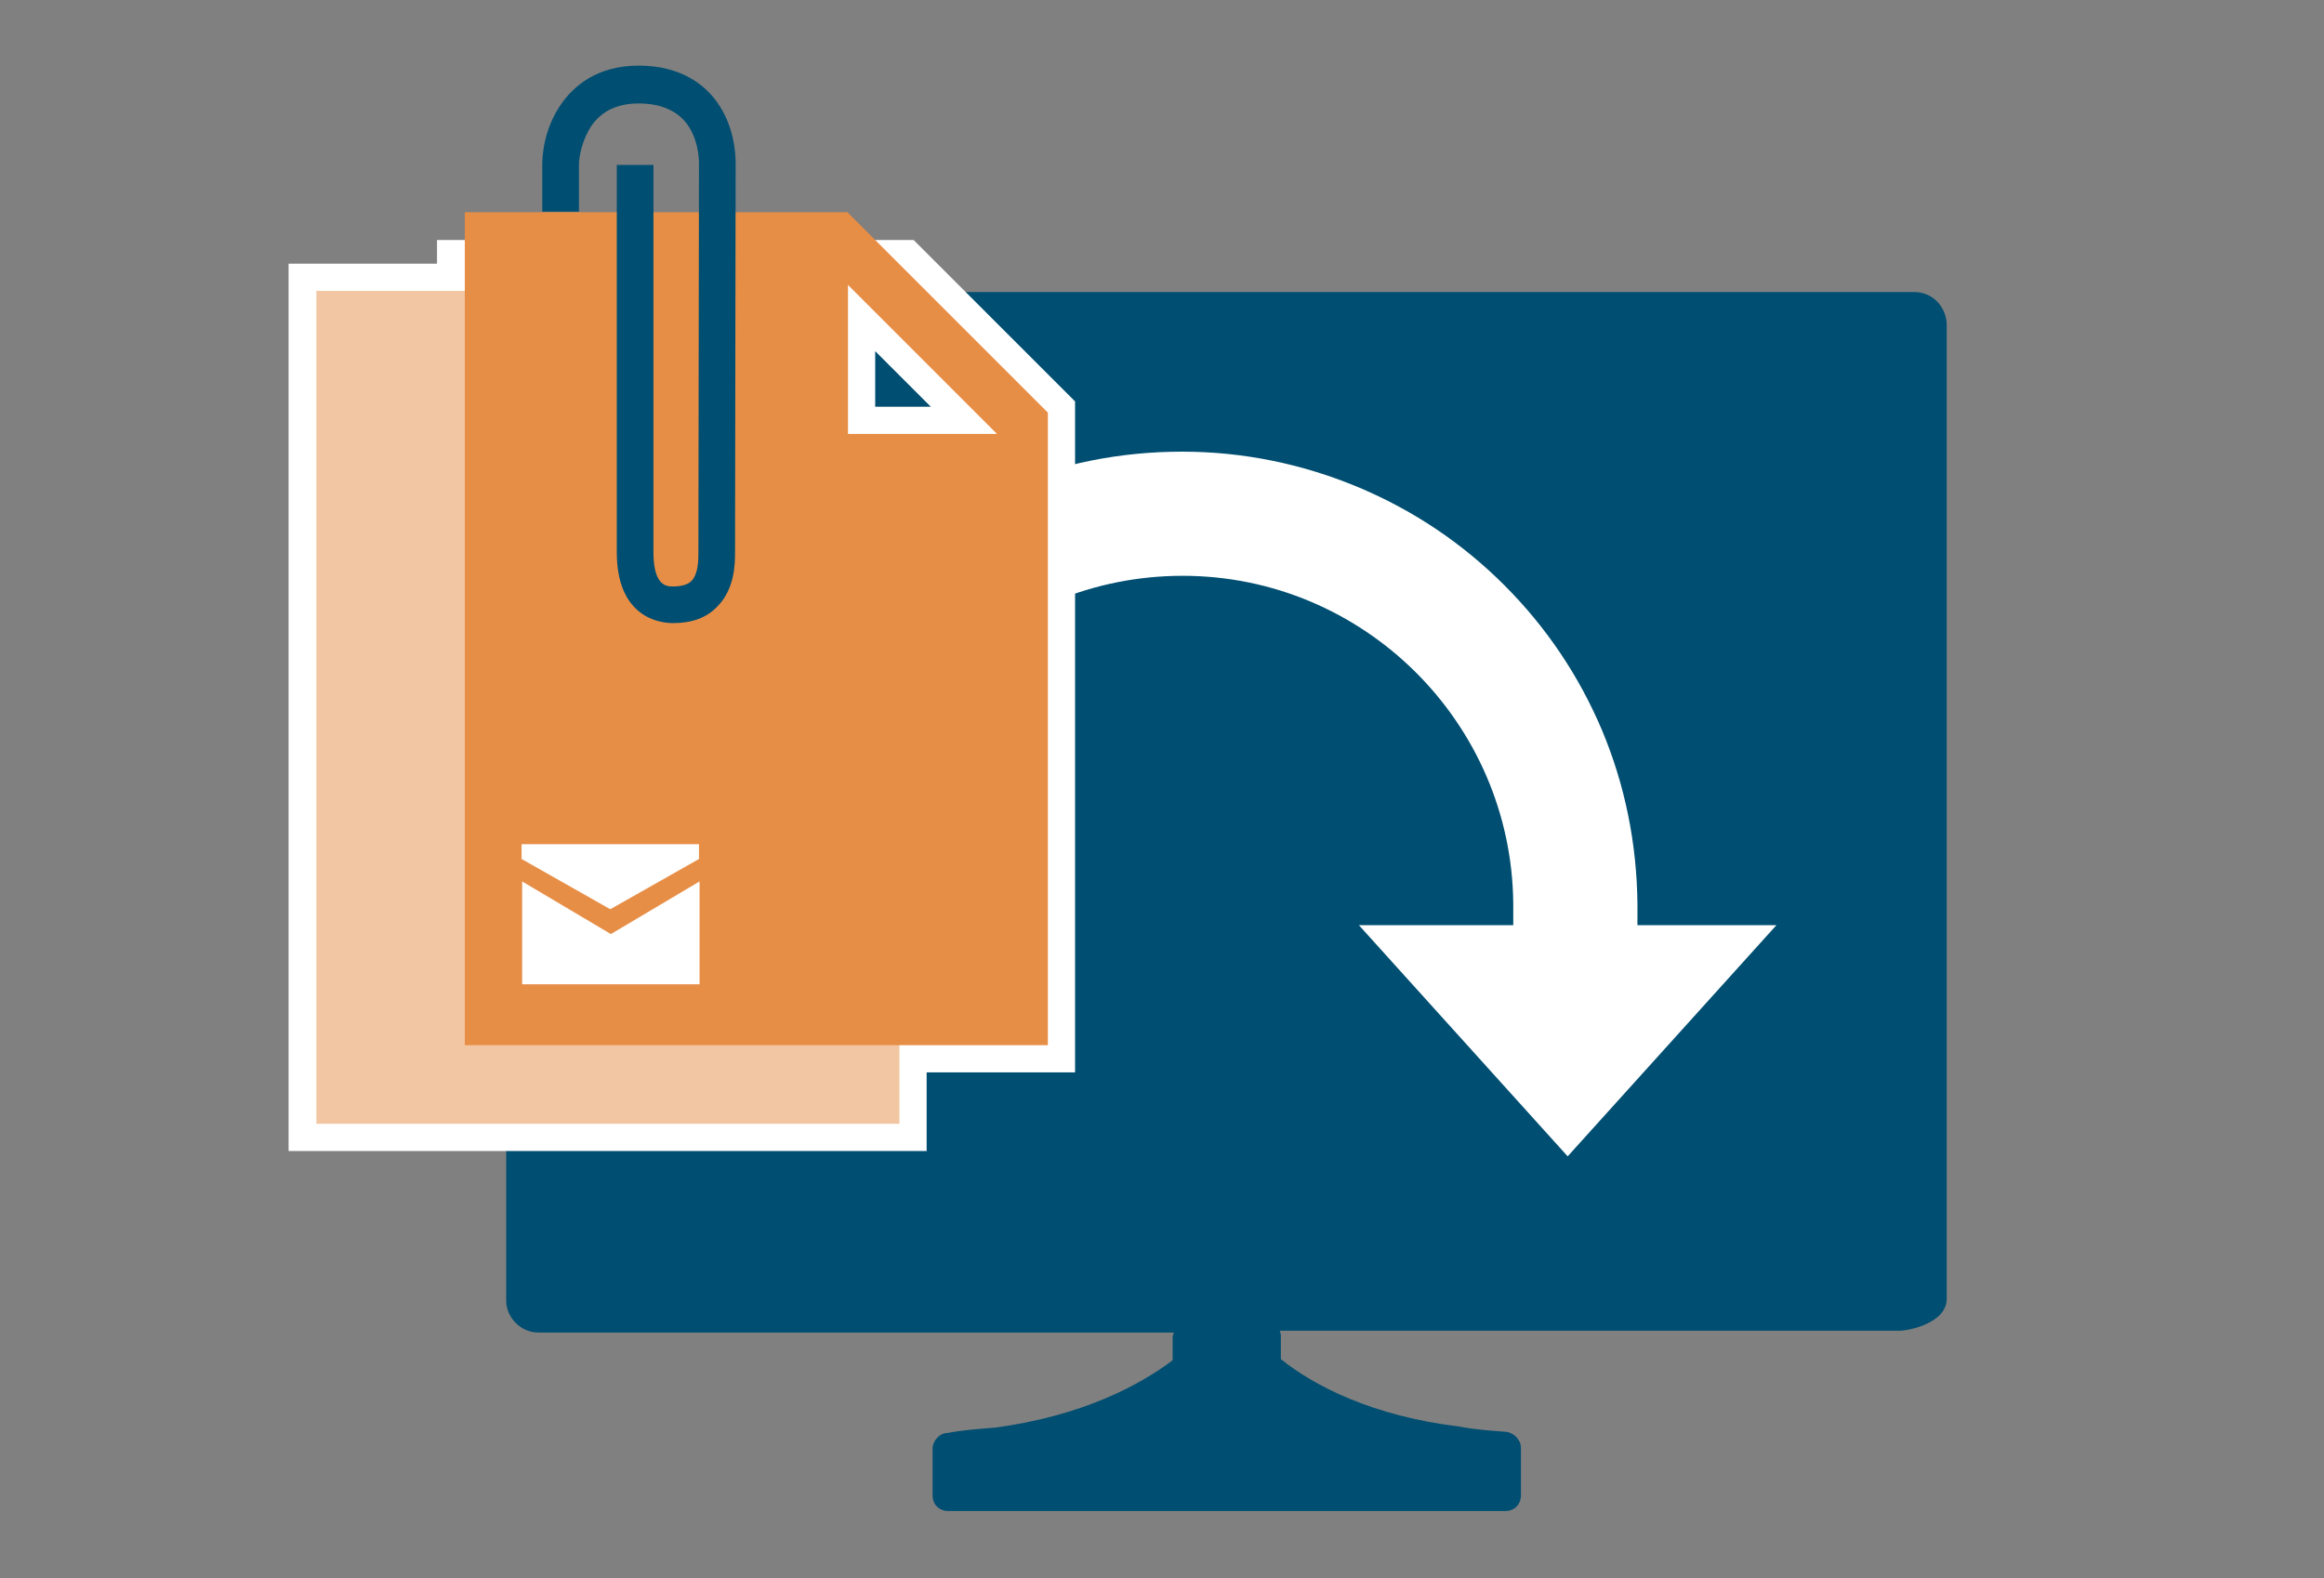
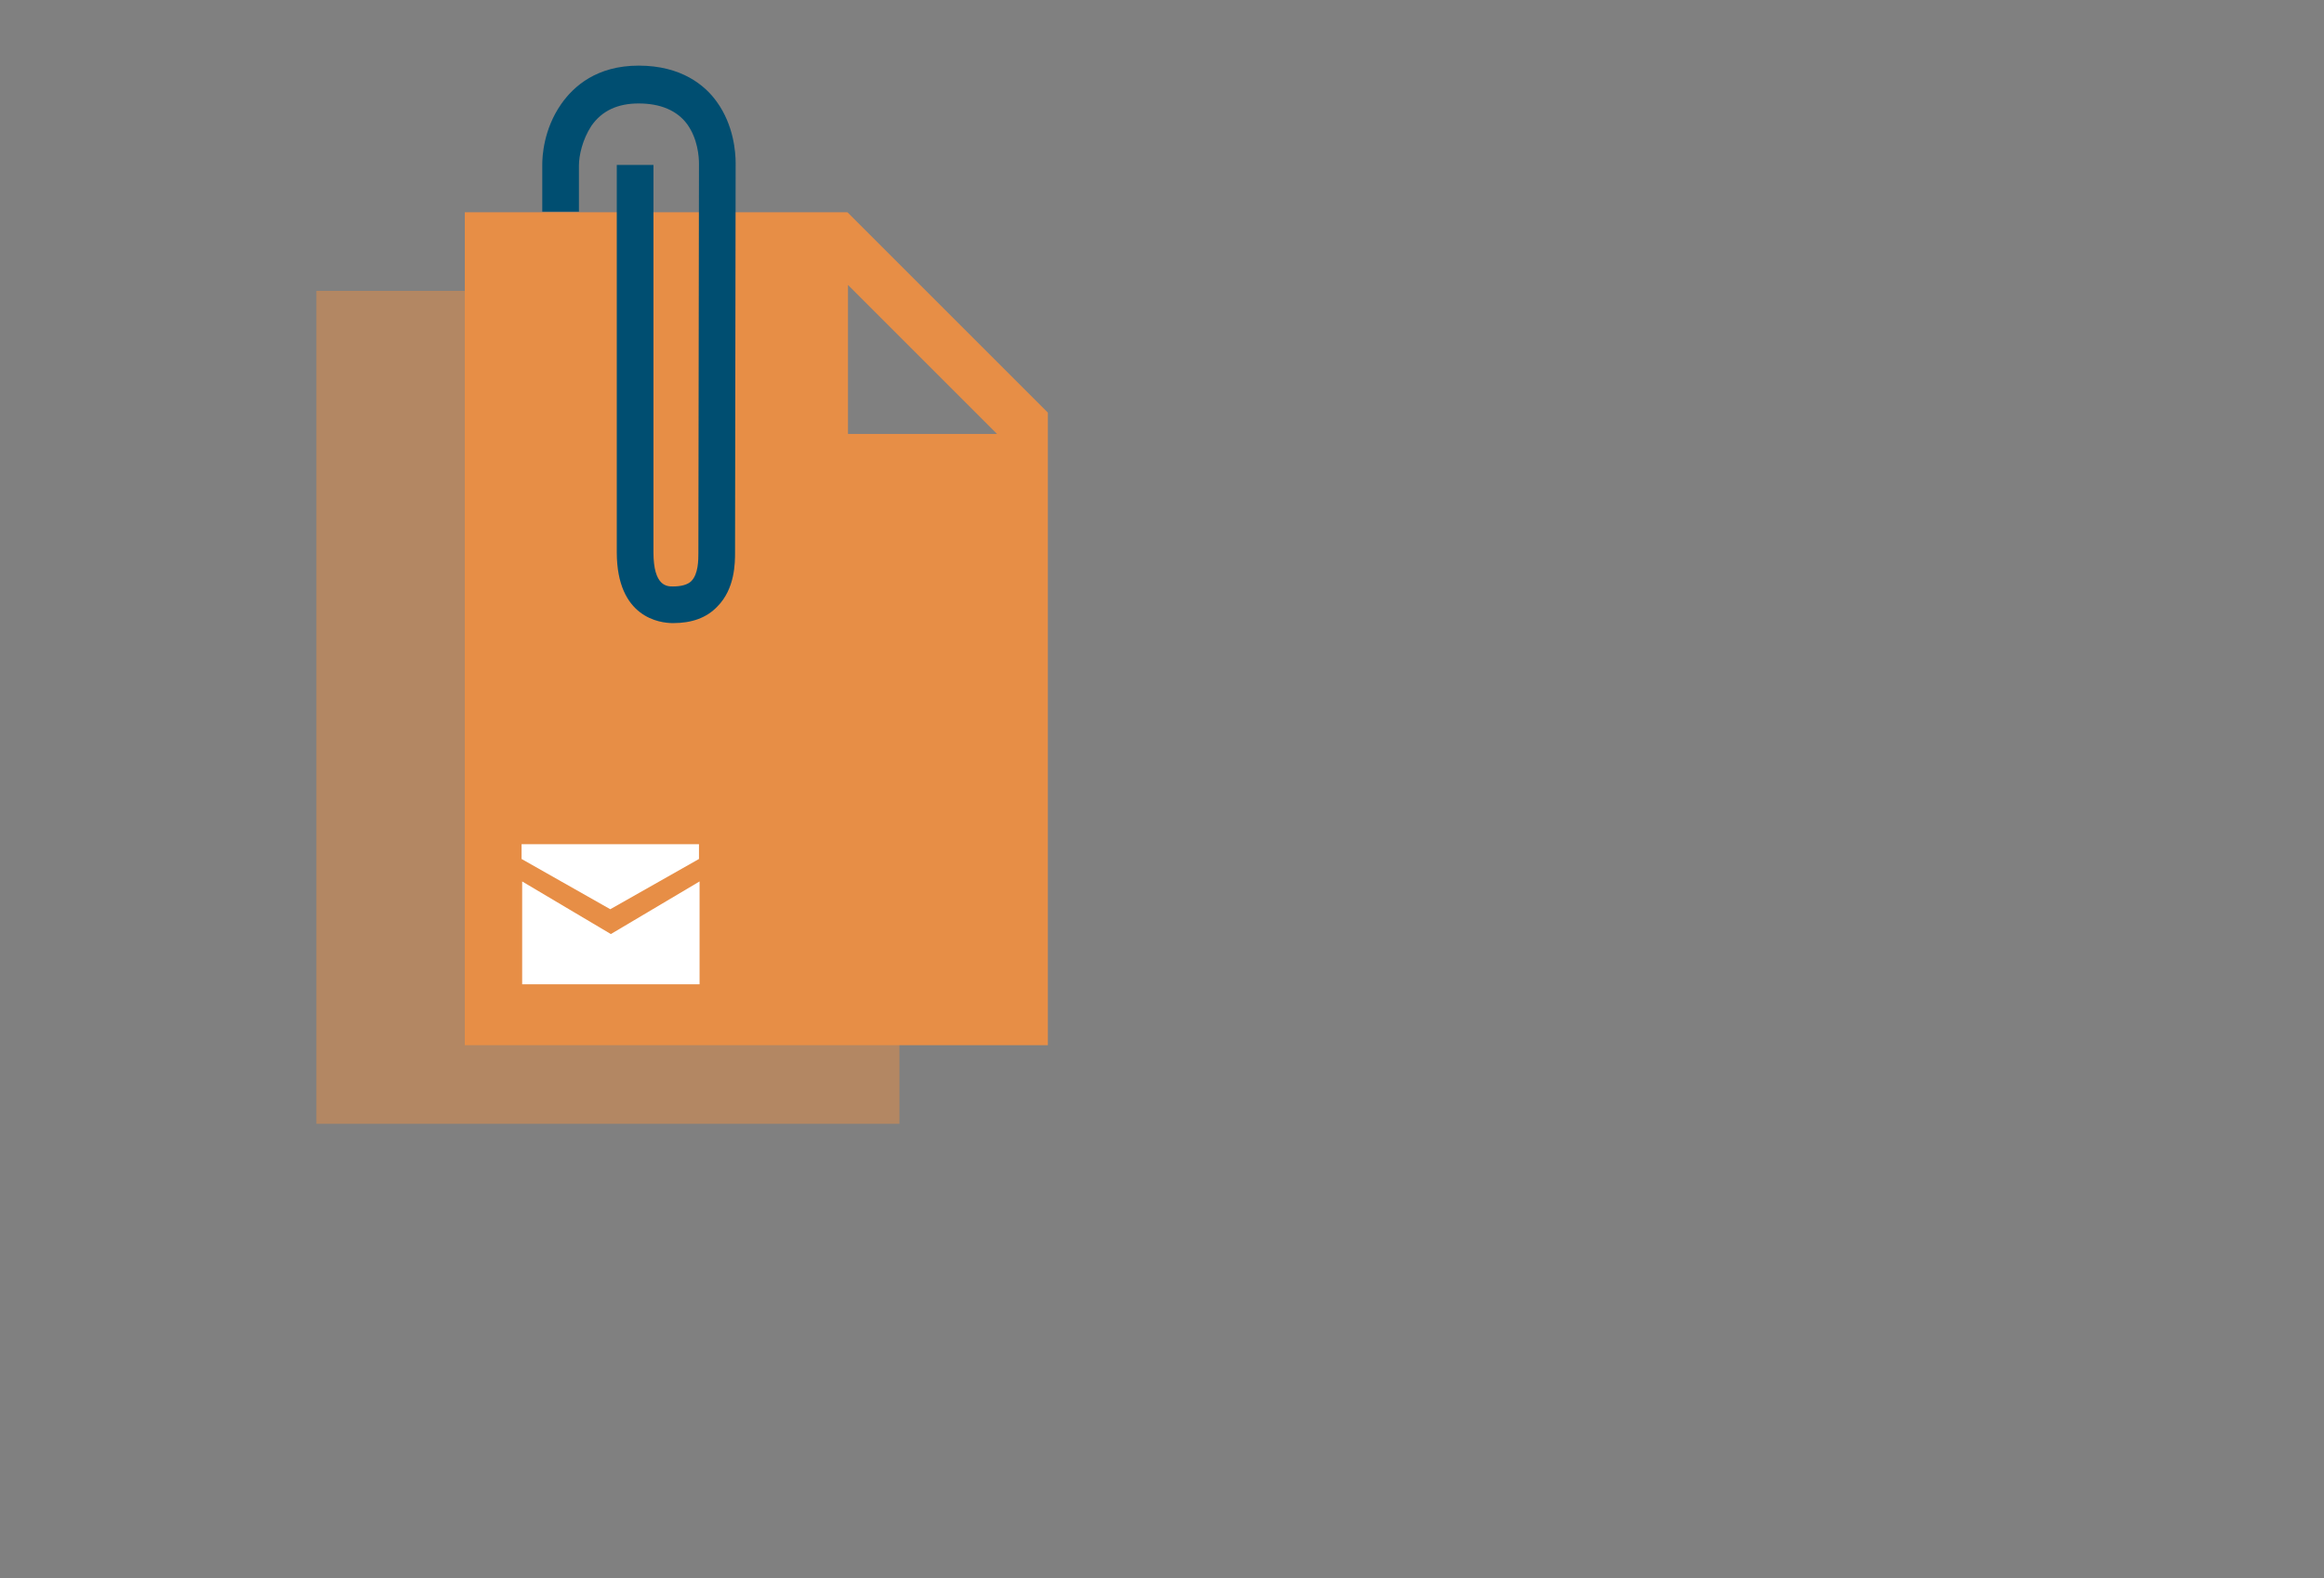
<svg xmlns="http://www.w3.org/2000/svg" version="1.1" id="Layer_1" x="0px" y="0px" viewBox="0 0 393 267" enable-background="new 0 0 393 267" xml:space="preserve">
  <rect x="0" y="0" width="393" height="267" fill="#808080" stroke="none" />
-   <path fill="#004E71" d="M323.7,49.4H91c-2.9,0-5.4,2.5-5.4,5.4V220c0,2.9,2.5,5.4,5.4,5.4h107.5c0,0.2-0.2,0.4-0.2,0.9v3.8  c-5.6,4.2-15.2,9.4-30.1,11.4c-2.7,0.2-5.4,0.4-8,0.9c-1.3,0-2.5,1.3-2.5,2.7v7.8c0,1.6,1.1,2.7,2.7,2.7h94.1c1.6,0,2.7-1.1,2.7-2.7  v-8c0-1.3-1.1-2.5-2.5-2.7c-2.7-0.2-5.4-0.4-8-0.9c-14.7-1.8-24.5-6.9-30.1-11.4V226c0-0.2,0-0.4-0.2-0.9h104.8c1.6,0,8-1.3,8-5.4  v-165C329,51.8,326.8,49.4,323.7,49.4z" />
-   <path fill="#FFFFFF" d="M143.8,150.7c1.4-29.6,26.1-53.3,56.2-53.3c30.6,0,55.6,24.8,55.9,55.4l0,3.7l-26.1,0l35.3,39.1l35.3-39.1  l-23.5,0l0-3.6c-0.1-10.2-2.1-20.1-6-29.4c-3.9-9.2-9.4-17.4-16.5-24.5c-7.1-7.1-15.3-12.6-24.5-16.5c-9.5-4-19.6-6.1-30-6.1  c-10.4,0-20.5,2-30,6c-7.9,3.3-15.1,7.9-21.5,13.7c-1,0.9-2,1.8-2.9,2.8c-7.1,7.1-12.6,15.3-16.5,24.5c-4,9.5-6.1,19.6-6.1,30  c0,3.1,0.2,6.3,0.6,9.4L143.8,150.7z" />
  <g>
-     <path fill="#FFFFFF" d="M154.5,40.6H73.9v4H48.8v150.1h107.9v-13.3h25.1V67.9L154.5,40.6z M148,68.8v-9.4l9.4,9.4H148z" />
    <g>
      <path opacity="0.5" fill="#E78E46" d="M118.2,49.2H53.5v140.9h98.6v-107L118.2,49.2z M118.3,86.7V61.5l25.2,25.2H118.3z" />
      <path fill="#E78E46" d="M143.3,35.9H78.6v140.9h98.6v-107L143.3,35.9z M143.4,73.4V48.2l25.2,25.2H143.4z" />
      <path fill="#004E71" d="M97.9,36l0-8c0-1.7,0.6-4.4,2.1-6.7c1.8-2.6,4.5-3.8,8-3.8c3.7,0,6.5,1.2,8.2,3.5c1.8,2.5,2,5.5,2,6.7    l-0.1,65.8c0,1.2,0,3.6-1.2,4.8c-0.6,0.6-1.7,0.9-3.1,0.9c-1,0-3.3,0-3.3-5.8l0-65.5l-6.2,0l0,65.5c0,11.1,7.3,12,9.5,12    c3.2,0,5.7-0.9,7.5-2.8c0,0,0,0,0,0c3-3,3-7.4,3-9.2l0.1-65.8c0-1.8-0.3-6.4-3.2-10.4c-2-2.8-6-6.1-13.2-6.1    c-7.1,0-11,3.5-13.1,6.5c-3,4.3-3.2,8.9-3.2,10.2l0,8H97.9z" />
      <path fill="#FFFFFF" d="M88.2,145.3v-2.5h30v2.5l-15,8.5L88.2,145.3z M103.3,158l-15-8.9v17.4l0,0h30v-17.4L103.3,158z" />
    </g>
  </g>
</svg>